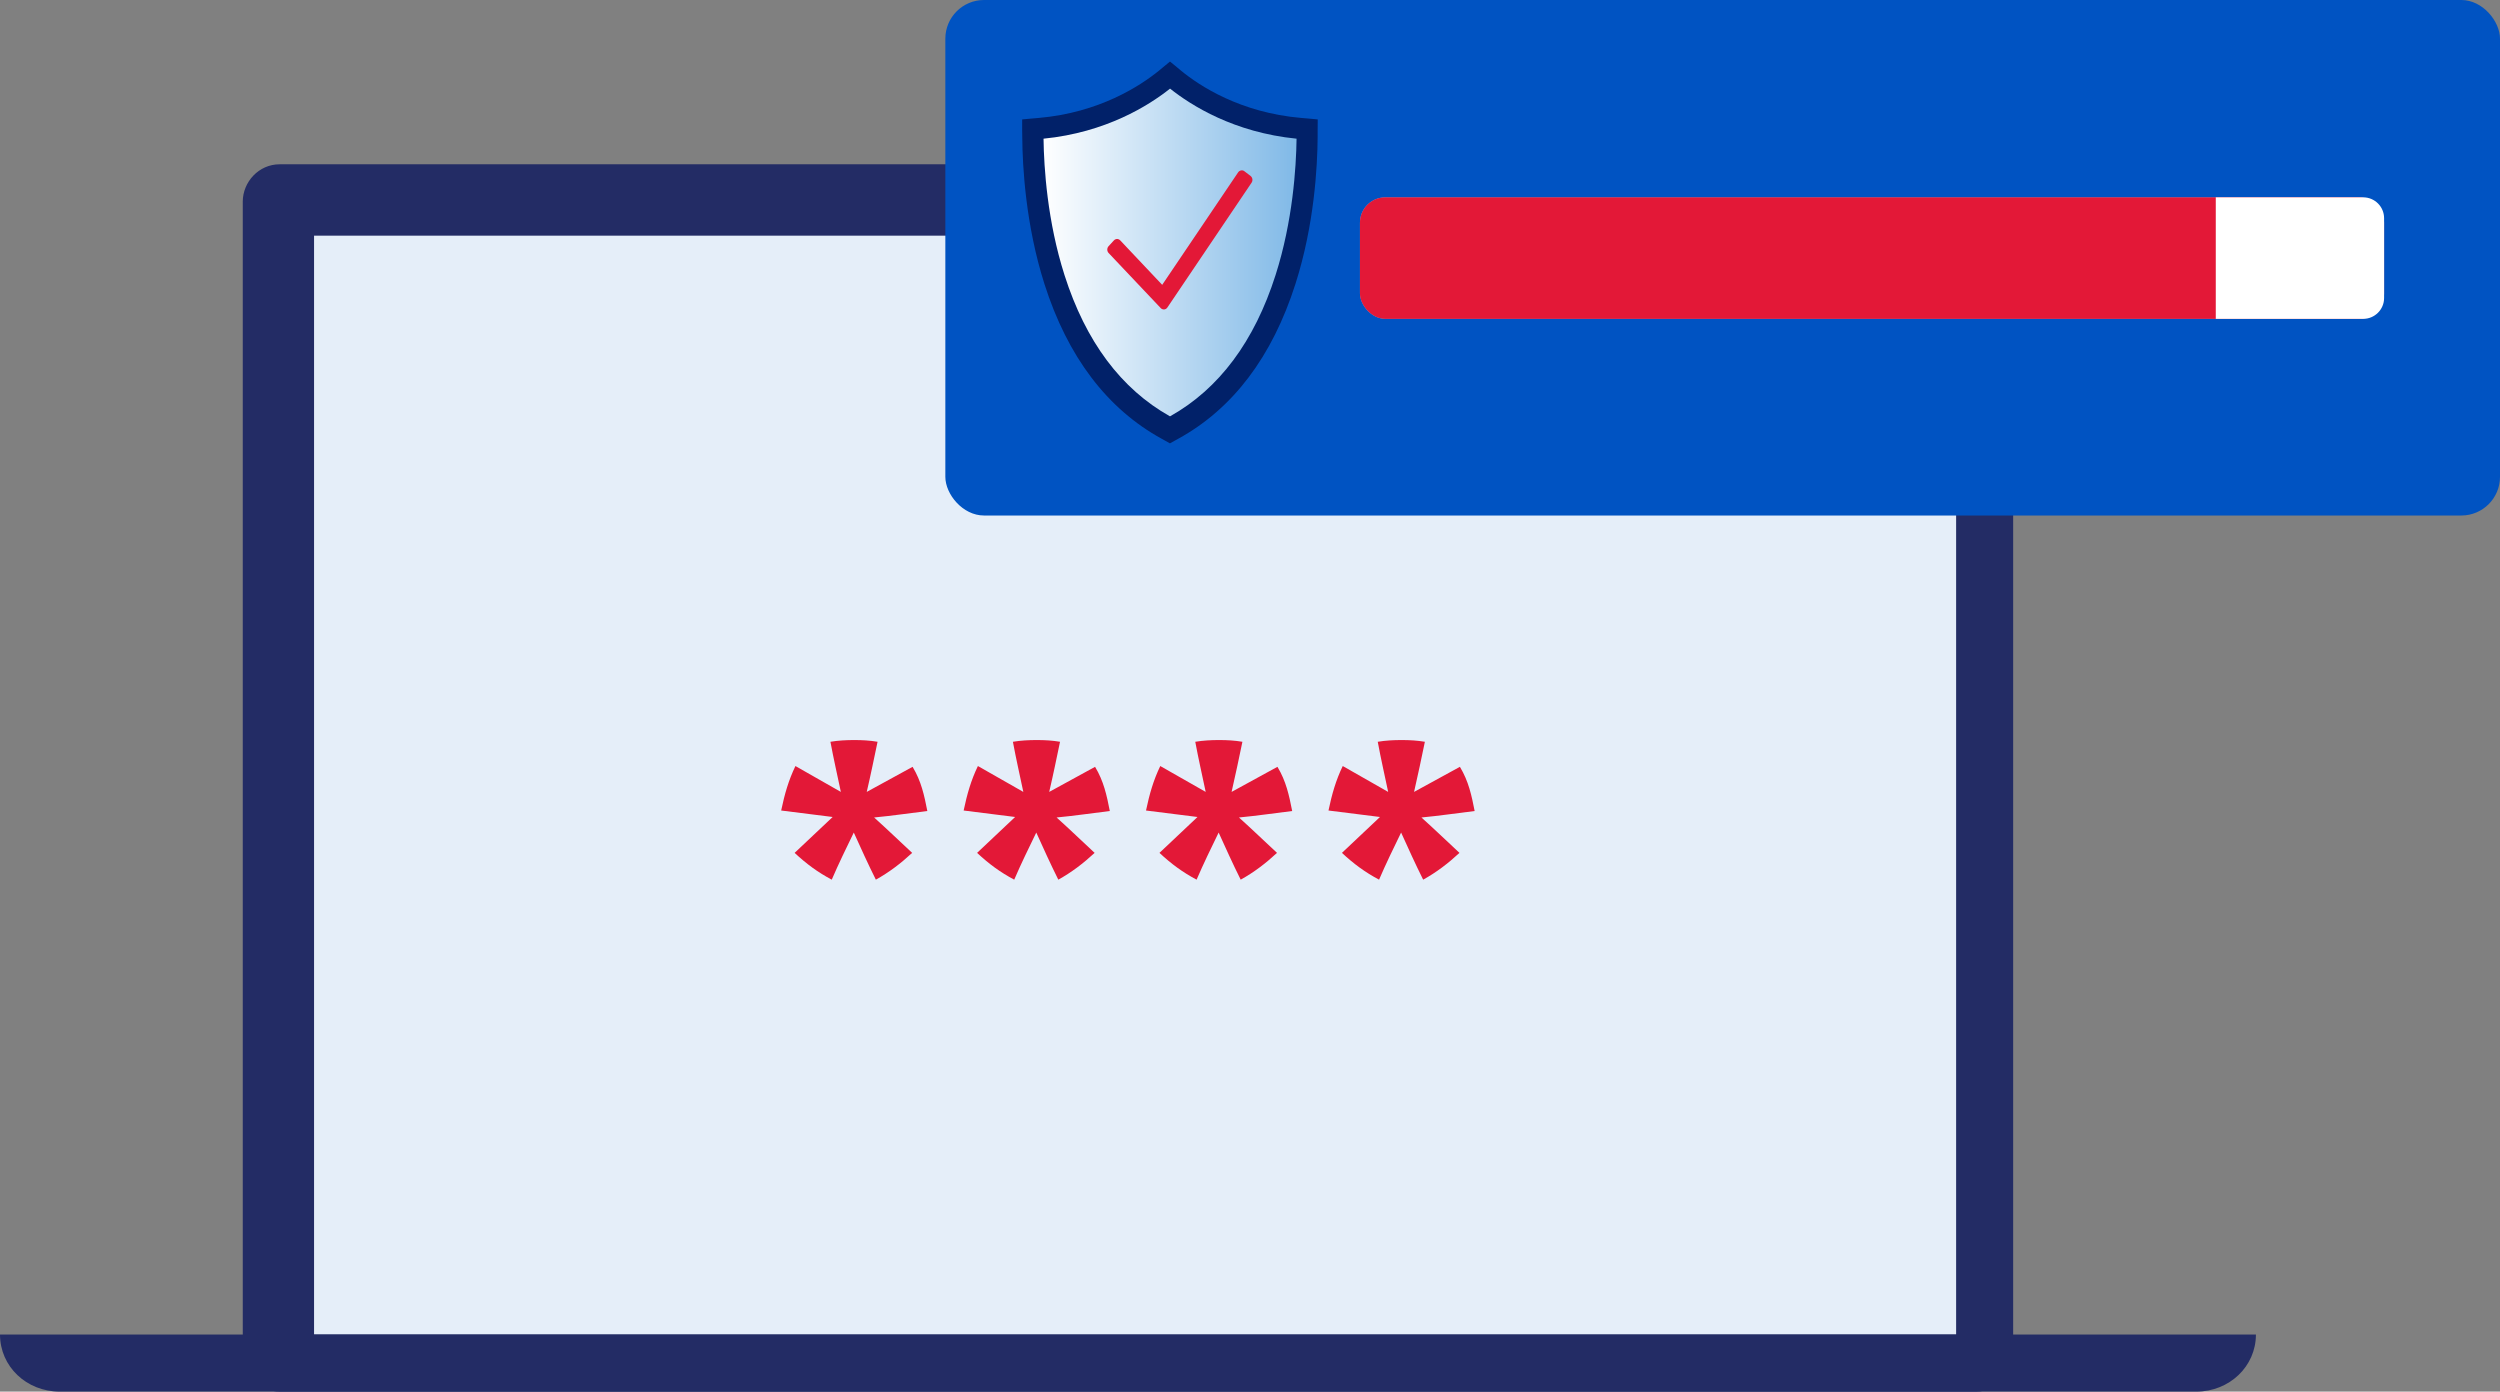
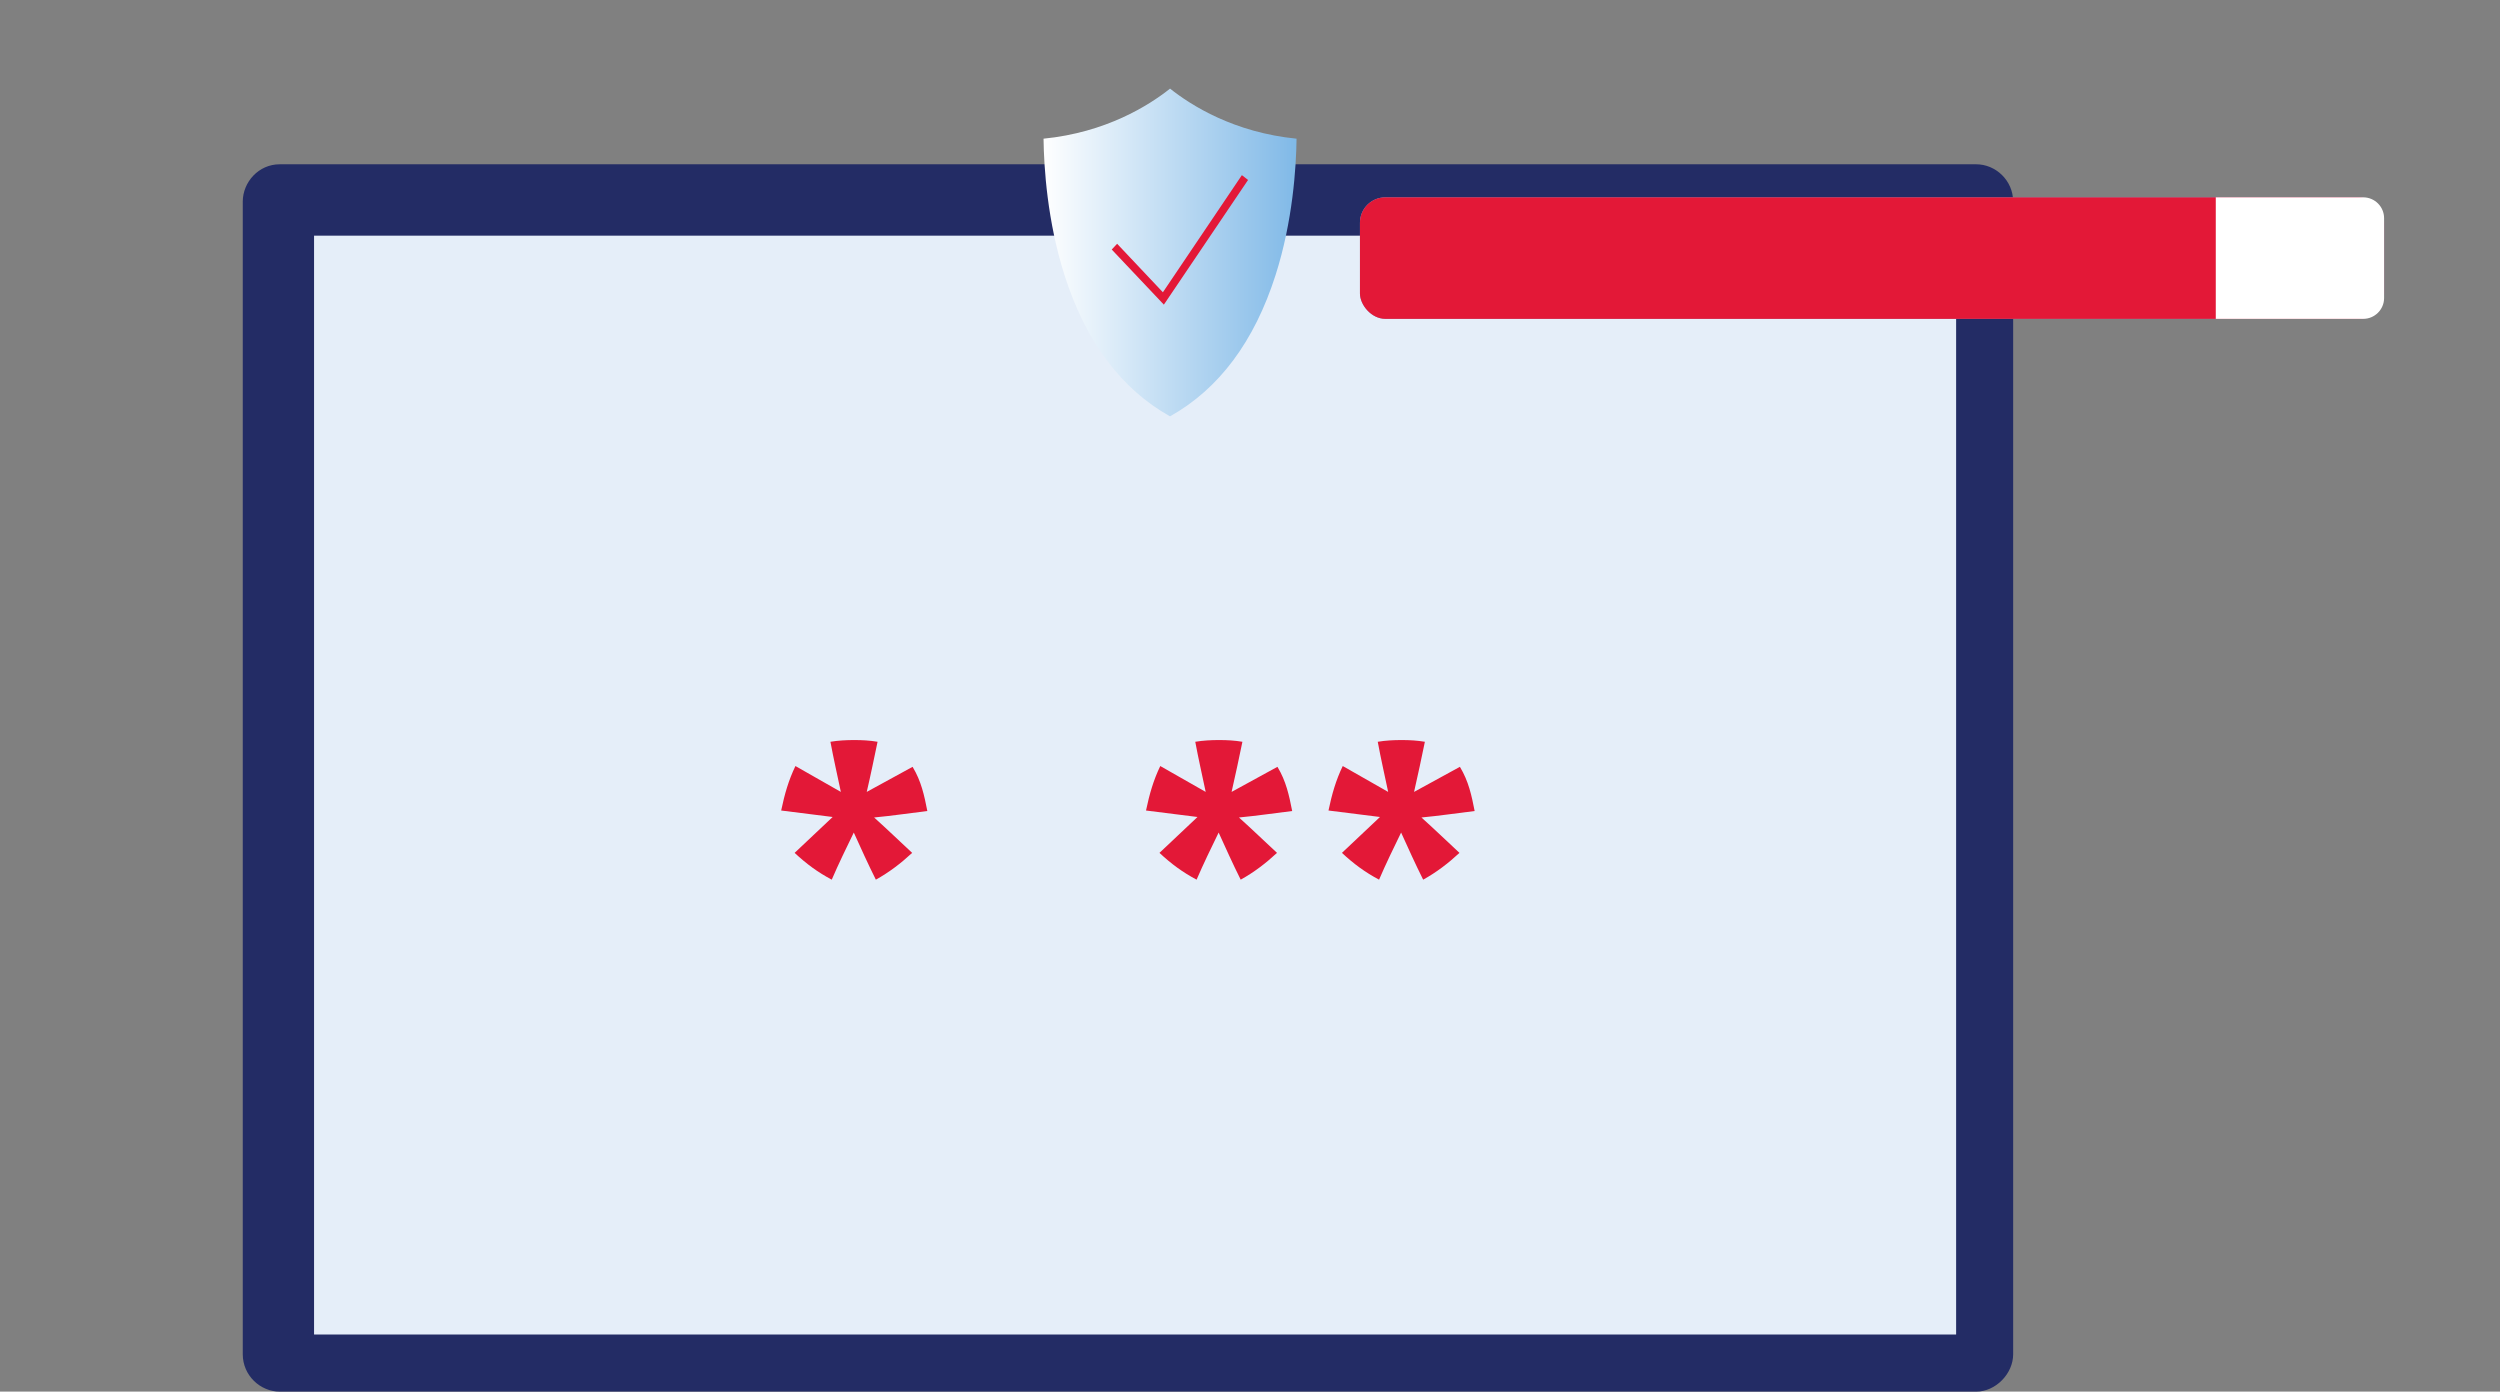
<svg xmlns="http://www.w3.org/2000/svg" width="203px" height="113px" viewBox="0 0 203 113" version="1.1">
  <rect x="0" y="0" width="203" height="113" fill="#808080" stroke="none" />
  <title>Artboard 117 copy 5</title>
  <defs>
    <linearGradient x1="-0.039%" y1="50%" x2="99.961%" y2="50%" id="linearGradient-1">
      <stop stop-color="#FFFFFF" offset="0%" />
      <stop stop-color="#80B9E7" offset="100%" />
    </linearGradient>
  </defs>
  <g id="10-04-Design" stroke="none" stroke-width="1" fill="none" fill-rule="evenodd">
    <g id="cash-back-vs-lower-interest-which-car-incentive-is-right-for-you-desktop" transform="translate(-866, -1817)">
      <g id="Group-11" transform="translate(370, 871)">
        <g id="Group-2" transform="translate(0, 156)">
          <g id="Group-7" transform="translate(0, 701)">
            <g id="Artboard-117-copy-5" transform="translate(496, 89)">
              <g id="Group">
                <path d="M160.472,113 L22.71,113 C21.141,113 19.712,111.695 19.712,109.963 L19.712,16.377 C19.712,14.785 21.001,13.34 22.71,13.34 L160.472,13.34 C162.04,13.34 163.469,14.645 163.469,16.377 L163.469,109.963 C163.469,111.555 162.04,113 160.472,113" id="Path" fill="#232C65" />
                <polygon id="Path" fill="#E5EEF9" fill-rule="nonzero" points="25.502 19.136 25.502 108.362 25.502 108.362 158.837 108.362 158.837 108.362 158.837 19.136 158.837 19.136" />
-                 <rect id="Rectangle" fill="#0053C2" fill-rule="nonzero" x="76.762" y="0" width="126.238" height="41.859" rx="3.14" />
-                 <path d="M183.181,108.362 C183.181,110.948 181.038,113 178.327,113 L4.854,113 C2.144,113 0,110.956 0,108.362" id="Path" fill="#232C65" />
                <g transform="translate(110.428, 16.024)" fill-rule="nonzero">
                  <rect id="Rectangle" fill="#80A8E0" x="0" y="0" width="83.16" height="9.867" rx="2.06" />
                  <rect id="Rectangle" fill="#E31837" x="0" y="0" width="83.16" height="9.867" rx="2.06" />
                  <path d="M81.468,0 L69.493,0 L69.493,9.867 L81.468,9.867 C82.396,9.867 83.16,9.112 83.16,8.176 L83.16,1.691 C83.16,0.763 82.404,0 81.468,0 L81.468,0 Z" id="Path" fill="#FFFFFF" />
                </g>
                <g transform="translate(63.431, 60.092)" fill="#E31837" fill-rule="nonzero" id="Path">
                  <path d="M10.677,2.184 C11.375,3.341 11.622,4.499 11.868,5.763 C10.431,5.935 9.026,6.149 7.548,6.288 C8.599,7.232 9.618,8.217 10.636,9.161 C9.725,10.007 8.772,10.738 7.688,11.337 C7.055,10.073 6.456,8.743 5.897,7.511 C5.298,8.743 4.665,10.04 4.107,11.337 C2.981,10.738 2.07,10.073 1.092,9.161 L4.181,6.247 L0,5.722 C0.279,4.392 0.6,3.267 1.158,2.11 L4.846,4.211 C4.567,2.881 4.246,1.478 4,0.14 C4.632,0.033 5.298,0 5.93,0 C6.595,0 7.195,0.033 7.827,0.14 C7.548,1.469 7.269,2.84 6.948,4.211 L10.669,2.175 L10.677,2.184 Z" />
-                   <path d="M25.494,2.184 C26.192,3.341 26.439,4.499 26.685,5.763 C25.248,5.935 23.843,6.149 22.365,6.288 C23.416,7.232 24.435,8.217 25.453,9.161 C24.541,10.007 23.589,10.738 22.504,11.337 C21.872,10.073 21.272,8.743 20.714,7.511 C20.114,8.743 19.482,10.04 18.923,11.337 C17.798,10.738 16.887,10.073 15.909,9.161 L18.997,6.247 L14.817,5.722 C15.096,4.392 15.416,3.267 15.975,2.11 L19.663,4.211 C19.383,2.881 19.063,1.478 18.817,0.14 C19.449,0.033 20.114,0 20.747,0 C21.412,0 22.012,0.033 22.644,0.14 C22.365,1.469 22.086,2.84 21.765,4.211 L25.486,2.175 L25.494,2.184 Z" />
                  <path d="M40.303,2.184 C41.001,3.341 41.247,4.499 41.494,5.763 C40.056,5.935 38.652,6.149 37.173,6.288 C38.225,7.232 39.243,8.217 40.262,9.161 C39.35,10.007 38.397,10.738 37.313,11.337 C36.681,10.073 36.081,8.743 35.523,7.511 C34.923,8.743 34.291,10.04 33.732,11.337 C32.607,10.738 31.695,10.073 30.718,9.161 L33.806,6.247 L29.625,5.722 C29.905,4.392 30.225,3.267 30.783,2.11 L34.471,4.211 C34.192,2.881 33.872,1.478 33.625,0.14 C34.258,0.033 34.923,0 35.555,0 C36.221,0 36.82,0.033 37.453,0.14 C37.173,1.469 36.894,2.84 36.574,4.211 L40.294,2.175 L40.303,2.184 Z" />
                  <path d="M55.119,2.184 C55.818,3.341 56.064,4.499 56.31,5.763 C54.873,5.935 53.469,6.149 51.99,6.288 C53.042,7.232 54.06,8.217 55.078,9.161 C54.167,10.007 53.214,10.738 52.13,11.337 C51.497,10.073 50.898,8.743 50.339,7.511 C49.74,8.743 49.107,10.04 48.549,11.337 C47.424,10.738 46.512,10.073 45.535,9.161 L48.623,6.247 L44.442,5.722 C44.721,4.392 45.042,3.267 45.6,2.11 L49.288,4.211 C49.009,2.881 48.688,1.478 48.442,0.14 C49.074,0.033 49.74,0 50.372,0 C51.037,0 51.637,0.033 52.269,0.14 C51.99,1.469 51.711,2.84 51.391,4.211 L55.111,2.175 L55.119,2.184 Z" />
                </g>
              </g>
              <g id="Group" transform="translate(83, 5)">
-                 <path d="M12,0 L11.451,0.451 L11.125,0.723 C9.589,1.974 6.279,4.143 1.345,4.577 L0.844,4.619 L0,4.696 L0,5.598 C0,5.598 0.008,6.134 0.008,6.134 C0.024,8.533 0.286,13.271 1.806,18.052 C3.692,23.973 6.899,28.201 11.34,30.634 L11.586,30.77 L12,31 L12.414,30.77 L12.66,30.634 C17.101,28.201 20.308,23.965 22.194,18.044 C23.721,13.263 23.976,8.533 23.992,6.134 L23.992,5.598 C23.992,5.598 24,4.696 24,4.696 L23.164,4.619 L22.663,4.577 C17.721,4.151 14.411,1.982 12.883,0.723 L12.557,0.451 L12.008,0" id="Path" fill="#012169" fill-rule="nonzero" />
                <path d="M12,28.805 C8.037,26.585 5.156,22.731 3.438,17.338 C2.045,12.973 1.767,8.626 1.735,6.261 C6.804,5.759 10.289,3.564 12.008,2.195 C13.727,3.564 17.204,5.759 22.281,6.261 C22.249,8.618 21.971,12.965 20.578,17.329 C18.859,22.723 15.979,26.585 12.008,28.805 L12,28.805 Z" id="Path" fill="url(#linearGradient-1)" fill-rule="nonzero" />
                <g id="uuid-0f84e150-b803-44bd-aabc-bd7ceed1e232" transform="translate(6.911, 8.833)" fill="#E31837">
                  <polygon id="Path" points="10.93 0.389 4.516 9.9 0.8 5.961 0.362 6.429 4.595 10.904 11.431 0.78" />
-                   <path d="M4.595,11.295 C4.5,11.295 4.405,11.253 4.341,11.185 L0.107,6.71 C-0.036,6.557 -0.036,6.31 0.107,6.157 L0.537,5.689 C0.609,5.612 0.696,5.578 0.792,5.57 C0.879,5.57 0.983,5.612 1.046,5.68 L4.46,9.296 L10.627,0.159 C10.683,0.074 10.771,0.023 10.866,0.006 C10.962,-0.011 11.057,0.006 11.137,0.074 L11.638,0.457 C11.797,0.585 11.837,0.823 11.718,1.001 L4.882,11.133 C4.818,11.227 4.723,11.287 4.619,11.295 C4.611,11.295 4.595,11.295 4.588,11.295 L4.595,11.295 Z" id="Shape" fill-rule="nonzero" />
                </g>
              </g>
            </g>
          </g>
        </g>
      </g>
    </g>
  </g>
</svg>